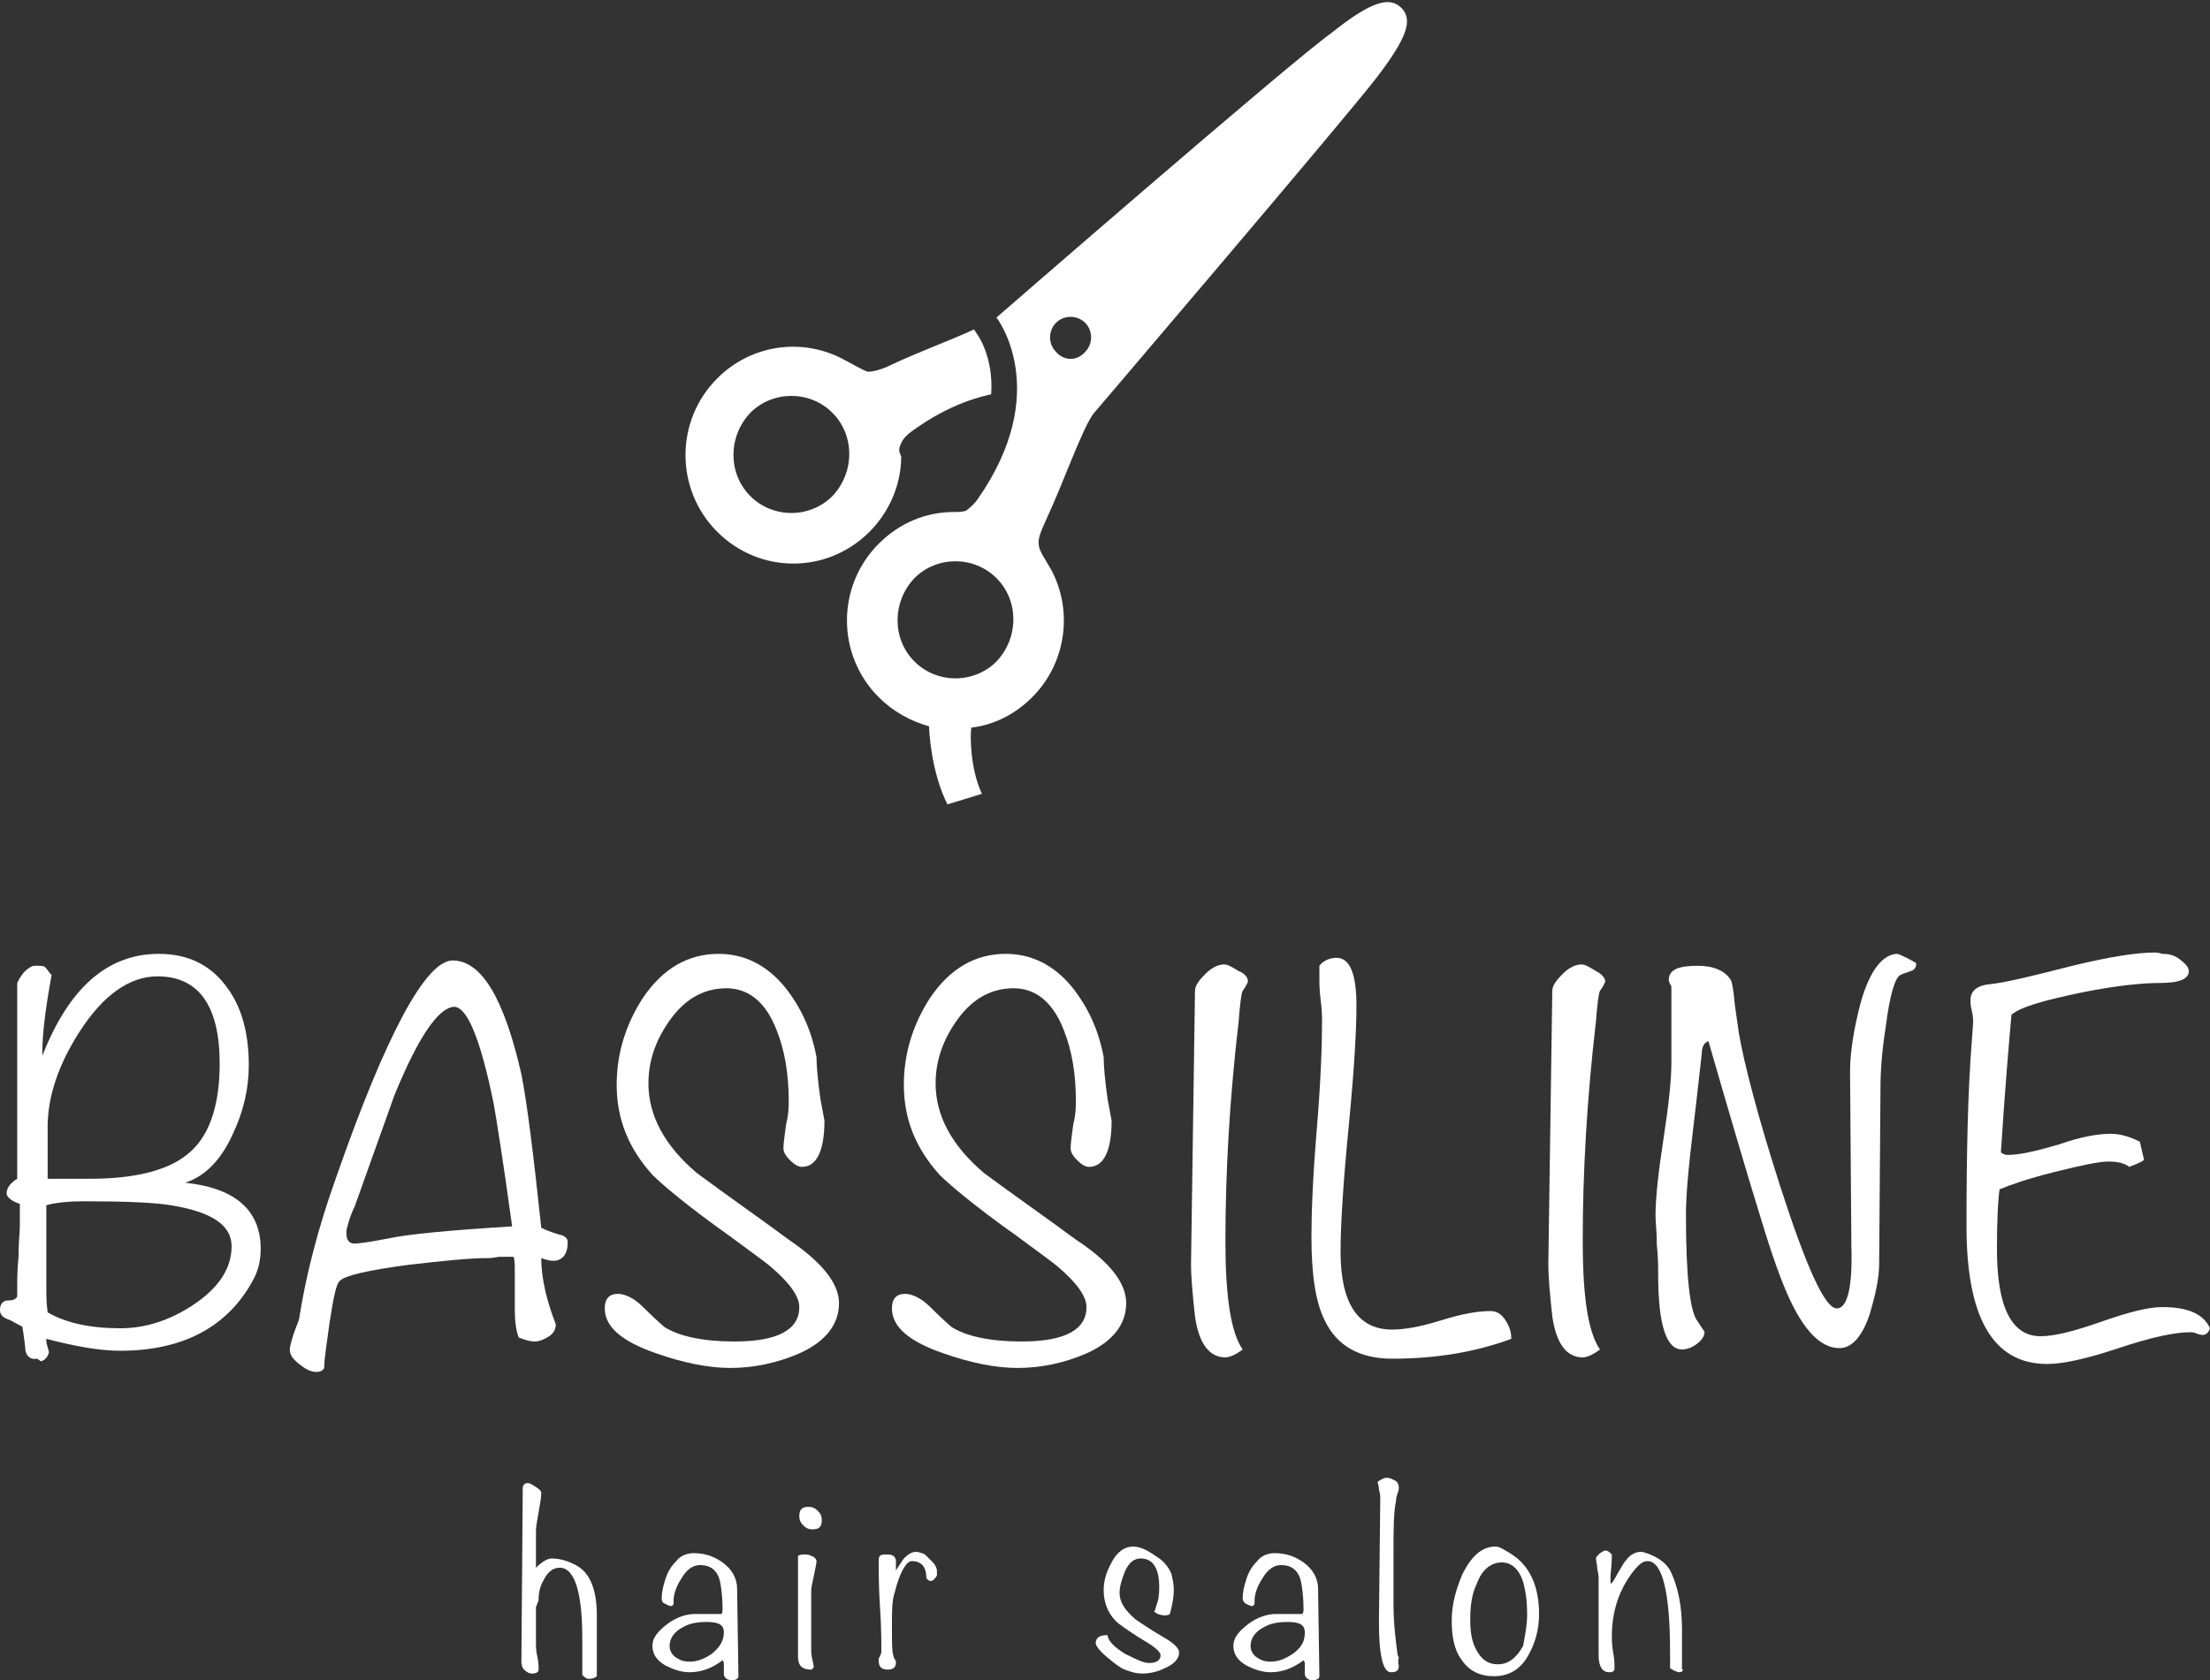
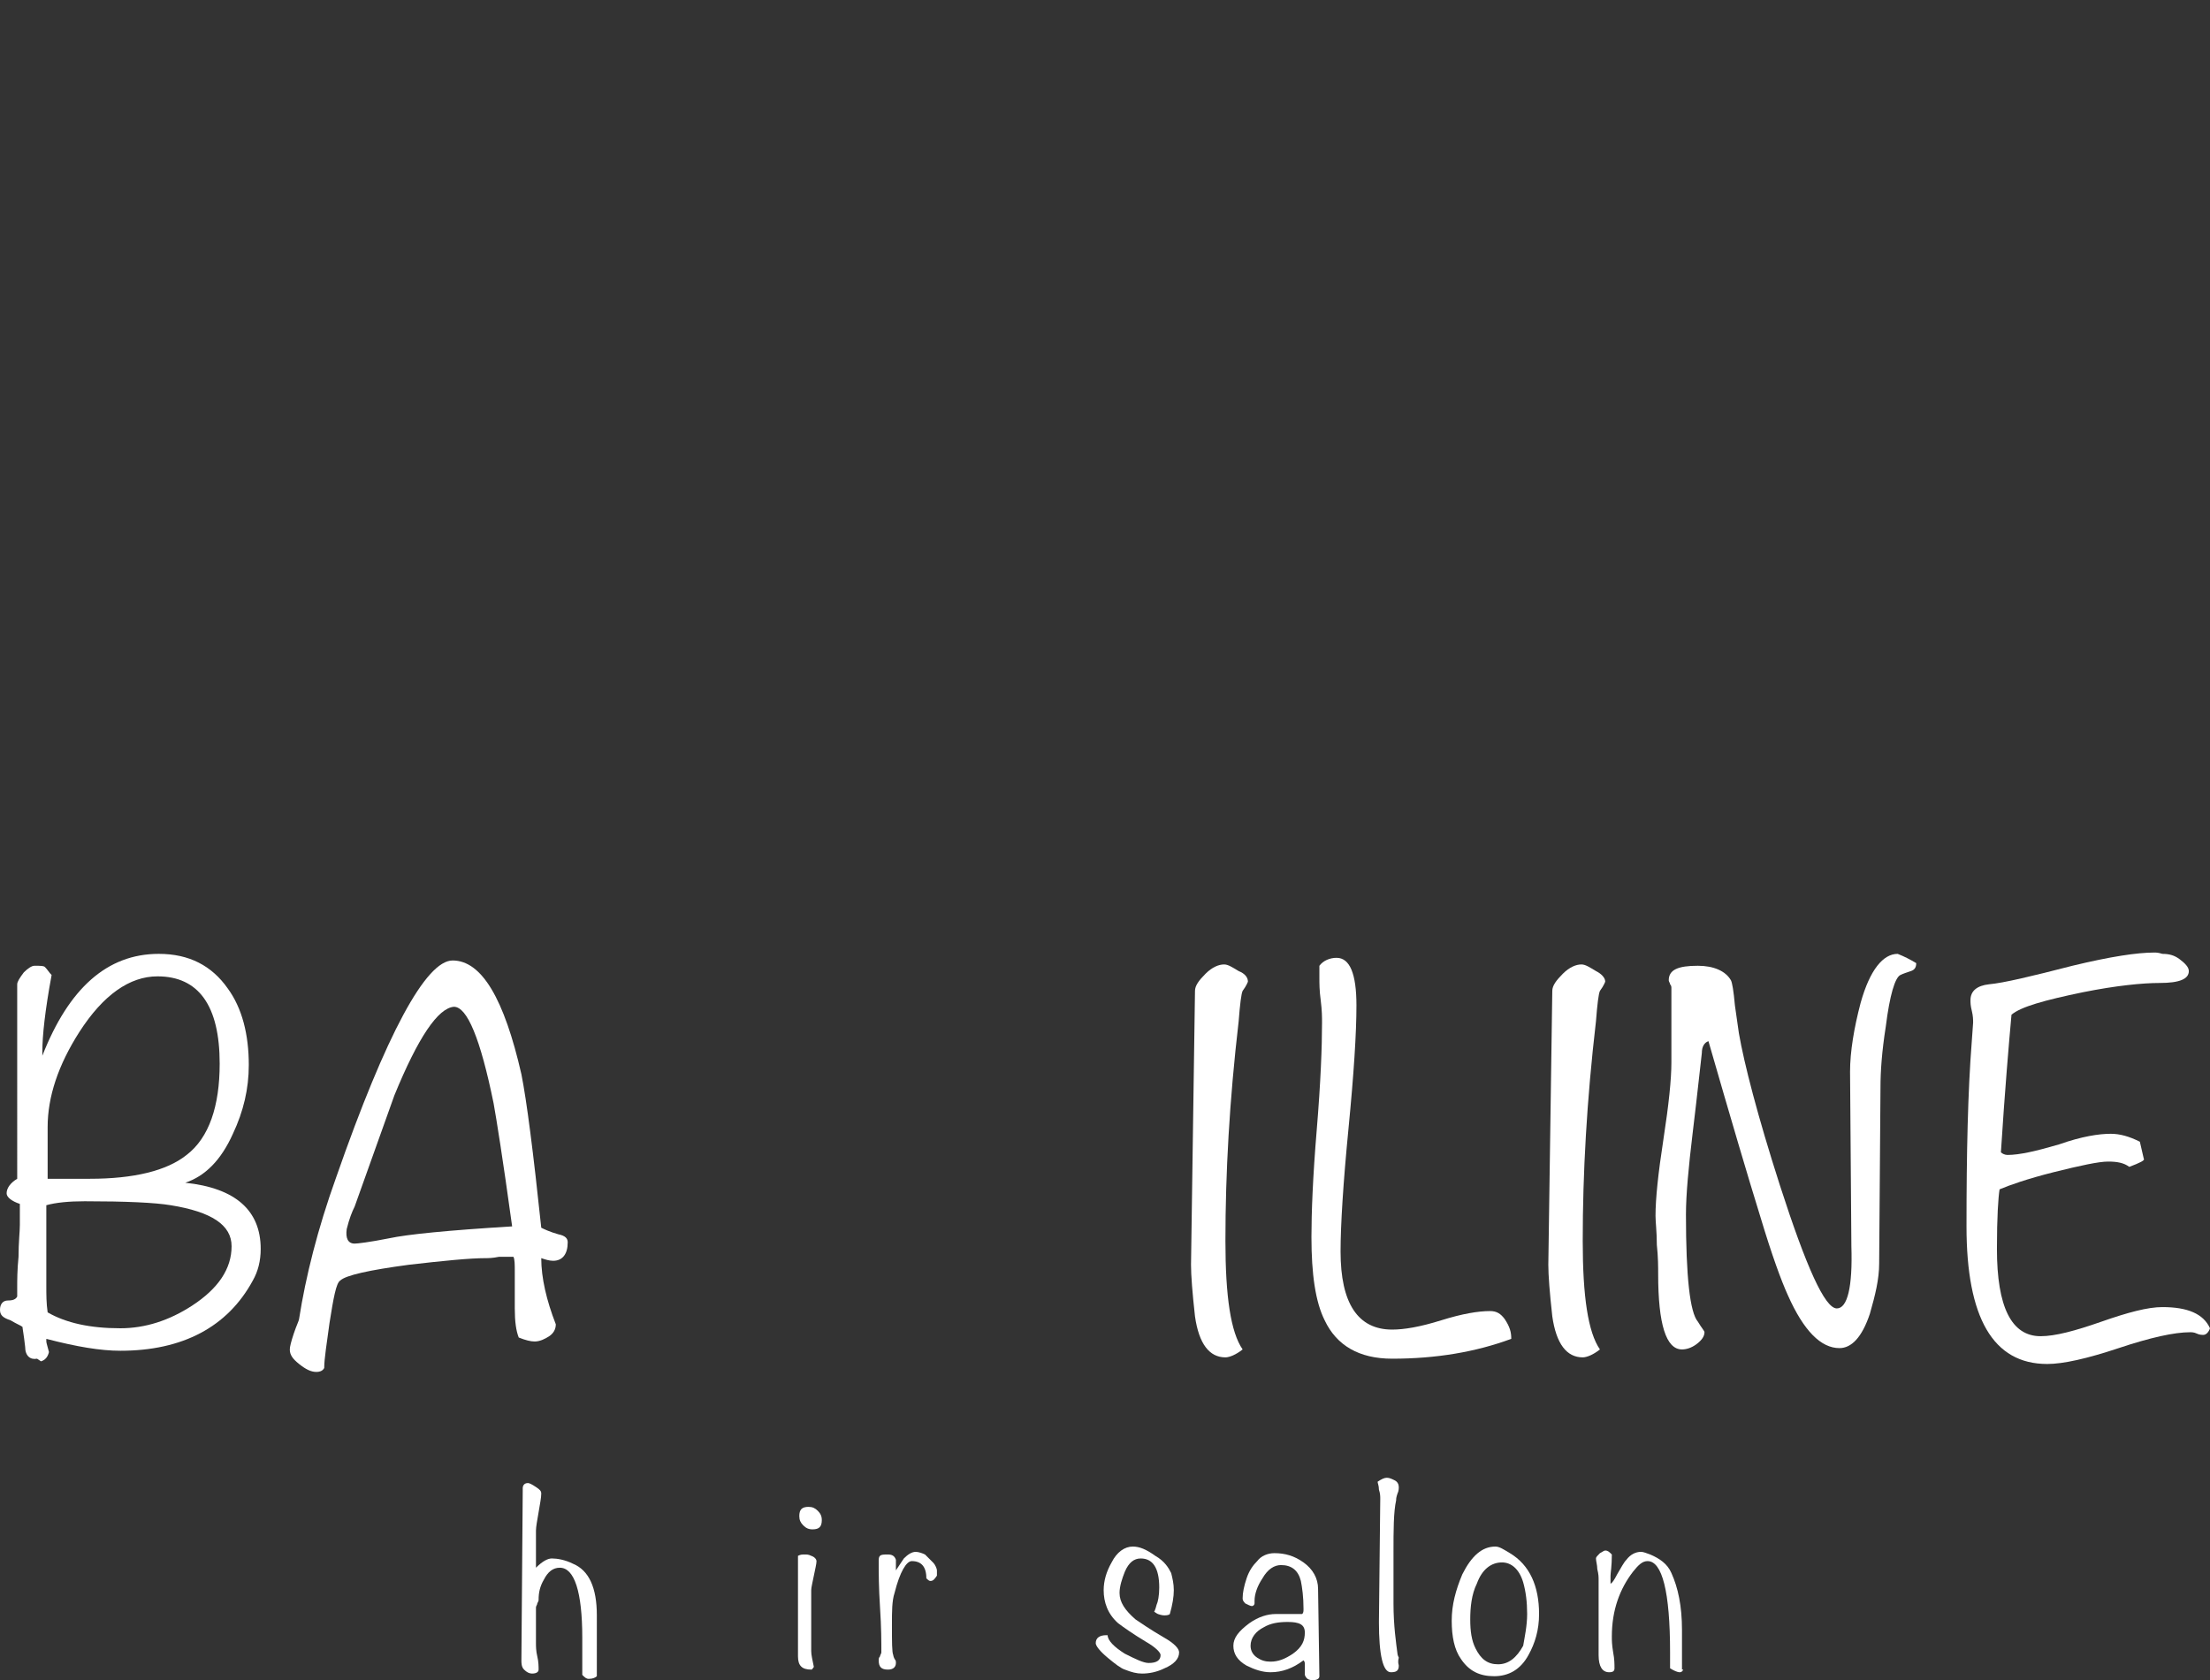
<svg xmlns="http://www.w3.org/2000/svg" version="1.1" id="レイヤー_1" x="0px" y="0px" viewBox="0 0 167 127" style="enable-background:new 0 0 167 127;" xml:space="preserve">
  <rect x="0" y="0" width="167" height="127" fill="#333333" stroke="none" />
  <style type="text/css">
	.st0{fill:#FFFFFF;}
</style>
  <g>
    <g>
      <path class="st0" d="M19.7,94.4c0,0.9-0.2,1.7-0.6,2.4c-1.9,3.5-5.3,5.3-10,5.3c-1.5,0-3.3-0.3-5.6-0.9c0,0.1,0,0.1,0,0.2    c0,0.1,0.1,0.4,0.2,0.8c-0.1,0.4-0.3,0.6-0.6,0.7l-0.3-0.2c-0.5,0.1-0.9-0.2-0.9-0.9c-0.1-0.9-0.2-1.4-0.2-1.5    c-0.1-0.1-0.4-0.2-0.9-0.5C0.2,99.6,0,99.4,0,99c0-0.4,0.2-0.7,0.6-0.7c0.4,0,0.6-0.1,0.7-0.3c0,0,0-0.2,0-0.7    c0-0.5,0-1.3,0.1-2.3c0-1.1,0.1-1.9,0.1-2.4V91c-0.6-0.2-1-0.5-1-0.8c0-0.4,0.3-0.8,0.8-1.1V74.4c0-0.2,0.2-0.5,0.5-0.9    C2.1,73.2,2.4,73,2.6,73c0.5,0,0.7,0,0.8,0.1c0.2,0.2,0.3,0.4,0.5,0.6c-0.5,2.7-0.7,4.6-0.7,5.8l0,0.3c2-5.1,4.9-7.7,8.8-7.7    c2.3,0,4,0.9,5.2,2.6c1.1,1.5,1.6,3.5,1.6,5.8c0,1.8-0.4,3.5-1.2,5.2c-0.9,2-2.1,3.2-3.6,3.7C17.8,89.8,19.7,91.5,19.7,94.4z     M17.5,94.2c0-1.6-1.5-2.6-4.6-3.1c-1.2-0.2-3.4-0.3-6.5-0.3c-1.2,0-2.2,0.1-2.9,0.3c0,1,0,3,0,6c0,0.8,0,1.4,0.1,2.1    c1.4,0.8,3.2,1.2,5.5,1.2c1.9,0,3.7-0.6,5.4-1.7C16.5,97.4,17.5,95.9,17.5,94.2z M16.6,80.4c0-4.4-1.6-6.6-4.7-6.6    c-2.1,0-4.1,1.4-5.9,4.2c-1.6,2.5-2.4,4.9-2.4,7.2v3.9c-0.1,0,1,0,3.2,0c3.3,0,5.8-0.6,7.3-1.8C15.8,86,16.6,83.6,16.6,80.4z" />
      <path class="st0" d="M42.9,93.9c0,0.9-0.4,1.4-1.1,1.4c-0.3,0-0.6-0.1-0.9-0.2c0,1.5,0.4,3.2,1.1,5c0,0.4-0.2,0.7-0.5,0.9    c-0.3,0.2-0.7,0.4-1.1,0.4c-0.3,0-0.7-0.1-1.2-0.3c-0.2-0.5-0.3-1.2-0.3-2.2c0-0.3,0-0.7,0-1.4c0-0.7,0-1.2,0-1.4    c0-0.5,0-0.9-0.1-1.1c-0.3,0-0.6,0-1.1,0c-0.5,0.1-0.8,0.1-1,0.1c-1.2,0-3.2,0.2-5.8,0.5c-3,0.4-4.8,0.8-5.2,1.2    c-0.3,0.2-0.5,1.3-0.8,3.2c-0.2,1.5-0.4,2.7-0.4,3.4c-0.1,0.2-0.3,0.3-0.6,0.3c-0.4,0-0.8-0.2-1.3-0.6c-0.5-0.4-0.7-0.7-0.7-1.1    c0-0.2,0.1-0.6,0.3-1.2c0.2-0.6,0.4-1,0.4-1.1c0.5-3.2,1.4-6.8,2.8-10.7c3.8-10.9,6.8-16.4,8.8-16.4c2.2,0,3.9,2.9,5.2,8.6    c0.4,2,0.9,5.9,1.5,11.6c0.2,0.1,0.6,0.3,1.3,0.5C42.7,93.4,42.9,93.6,42.9,93.9z M38.7,92.7c-0.7-5.1-1.2-8.2-1.4-9.3    c-1-4.9-2-7.3-3-7.3c-1.2,0.1-2.7,2.3-4.5,6.7c-1,2.8-2,5.6-3,8.4c-0.2,0.4-0.4,0.9-0.6,1.7c-0.1,0.7,0.1,1.1,0.6,1.1    c0.2,0,1.1-0.1,2.6-0.4C30.8,93.3,33.8,93,38.7,92.7z" />
-       <path class="st0" d="M63.4,98.5c0,1.6-1,2.9-3,3.8c-1.6,0.7-3.4,1.1-5.2,1.1c-1.7,0-3.6-0.4-5.6-1.1c-2.6-0.9-3.9-2-3.9-3.4    c0-0.7,0.3-1.1,1-1.1c0.5,0,1.2,0.3,1.9,1c1,1,1.6,1.5,1.6,1.5c1.1,0.7,2.9,1.1,5.3,1.1c3.3,0,4.9-0.9,4.9-2.6    c0-0.8-0.7-1.8-2.1-3c-0.2-0.2-1.3-1-3.2-2.4c-3.1-2.2-5-3.8-5.8-4.6c-1.8-2-2.7-4.2-2.7-6.8c0-2.4,0.7-4.6,2-6.6    c1.5-2.2,3.4-3.3,5.7-3.3c1.9,0,3.6,0.8,5,2.5c1.2,1.5,2,3.2,2.4,5.3c0,0.7,0.1,1.8,0.3,3.2l0.3,1.6c0,2.3-0.6,3.5-1.7,3.5    c-0.3,0-0.6-0.2-0.9-0.5c-0.3-0.3-0.5-0.6-0.5-0.9c0-0.4,0.1-1,0.2-1.8c0.2-0.8,0.2-1.4,0.2-1.8c0-2-0.3-3.8-0.9-5.3    c-0.8-2.1-2.1-3.2-3.8-3.2c-1.7,0-3.1,0.8-4.2,2.3c-1.1,1.5-1.7,3.1-1.7,4.9c0,2.4,1.2,4.7,3.7,6.8c2.3,1.7,4.6,3.3,6.9,5    C62.1,95.4,63.4,97,63.4,98.5z" />
-       <path class="st0" d="M85.1,98.5c0,1.6-1,2.9-3,3.8c-1.6,0.7-3.4,1.1-5.2,1.1c-1.7,0-3.6-0.4-5.6-1.1c-2.6-0.9-3.9-2-3.9-3.4    c0-0.7,0.3-1.1,1-1.1c0.5,0,1.2,0.3,1.9,1c1,1,1.6,1.5,1.6,1.5c1.1,0.7,2.9,1.1,5.3,1.1c3.3,0,4.9-0.9,4.9-2.6    c0-0.8-0.7-1.8-2.1-3c-0.2-0.2-1.3-1-3.2-2.4c-3.1-2.2-5-3.8-5.8-4.6c-1.8-2-2.7-4.2-2.7-6.8c0-2.4,0.7-4.6,2-6.6    c1.5-2.2,3.4-3.3,5.7-3.3c1.9,0,3.6,0.8,5,2.5c1.2,1.5,2,3.2,2.4,5.3c0,0.7,0.1,1.8,0.3,3.2l0.3,1.6c0,2.3-0.6,3.5-1.7,3.5    c-0.3,0-0.6-0.2-0.9-0.5c-0.3-0.3-0.5-0.6-0.5-0.9c0-0.4,0.1-1,0.2-1.8c0.2-0.8,0.2-1.4,0.2-1.8c0-2-0.3-3.8-0.9-5.3    c-0.8-2.1-2.1-3.2-3.8-3.2c-1.7,0-3.1,0.8-4.2,2.3c-1.1,1.5-1.7,3.1-1.7,4.9c0,2.4,1.2,4.7,3.7,6.8c2.3,1.7,4.6,3.3,6.9,5    C83.9,95.4,85.1,97,85.1,98.5z" />
      <path class="st0" d="M114.2,101.2c-2.7,1-5.7,1.5-9,1.5c-2.5,0-4.2-1-5.1-2.9c-0.7-1.4-1-3.5-1-6.3c0-1.8,0.1-4.5,0.4-8.1    c0.3-3.6,0.4-6.3,0.4-8.1c0-0.4,0-0.9-0.1-1.7c-0.1-0.7-0.1-1.3-0.1-1.7c0-0.3,0-0.6,0-0.9c0.3-0.4,0.8-0.6,1.3-0.6    c1,0,1.5,1.2,1.5,3.6c0,2.1-0.2,5.2-0.6,9.3c-0.4,4.1-0.6,7.3-0.6,9.3c0,3.9,1.3,5.9,3.9,5.9c0.9,0,2.1-0.2,3.7-0.7    c1.6-0.5,2.8-0.7,3.7-0.7c0.5,0,0.8,0.2,1.1,0.6C114.1,100.3,114.2,100.7,114.2,101.2z" />
      <path class="st0" d="M121.3,74.2c0,0-0.1,0.3-0.4,0.7c-0.1,0.2-0.2,1-0.3,2.3c-0.7,6-1,11.5-1,16.6c0,4.2,0.4,6.9,1.3,8.2    c-0.5,0.4-1,0.6-1.3,0.6c-1.2,0-2-1-2.3-3.1c-0.2-1.8-0.3-3.1-0.3-3.9l0.3-20.7c0-0.4,0.3-0.8,0.8-1.3c0.5-0.5,1-0.7,1.4-0.7    c0.3,0,0.6,0.2,1.1,0.5C121,73.6,121.3,73.9,121.3,74.2z" />
      <path class="st0" d="M94.3,74.2c0,0-0.1,0.3-0.4,0.7c-0.1,0.2-0.2,1-0.3,2.3c-0.7,6-1,11.5-1,16.6c0,4.2,0.4,6.9,1.3,8.2    c-0.5,0.4-1,0.6-1.3,0.6c-1.2,0-2-1-2.3-3.1c-0.2-1.8-0.3-3.1-0.3-3.9l0.3-20.7c0-0.4,0.3-0.8,0.8-1.3c0.5-0.5,1-0.7,1.4-0.7    c0.3,0,0.6,0.2,1.1,0.5C94.1,73.6,94.3,73.9,94.3,74.2z" />
      <path class="st0" d="M144.8,72.8c0,0.3-0.1,0.5-0.4,0.6c-0.3,0.1-0.6,0.2-0.8,0.3c-0.4,0.2-0.8,1.5-1.1,3.9    c-0.3,1.9-0.4,3.4-0.4,4.6L142,95.5c0,1.2-0.3,2.4-0.7,3.8c-0.6,1.8-1.4,2.6-2.3,2.6c-1.4,0-2.7-1.3-3.9-4c-0.5-1.1-1.2-3-2.1-6    c-0.9-2.9-2.2-7.3-3.9-13.2c-0.3,0.1-0.5,0.4-0.5,0.9c-0.1,0.8-0.3,2.8-0.7,6.1c-0.3,2.5-0.5,4.6-0.5,6.1c0,4.7,0.3,7.4,0.9,8.1    c0.3,0.5,0.5,0.7,0.5,0.8c0,0.3-0.2,0.6-0.6,0.9c-0.4,0.3-0.8,0.4-1.1,0.4c-1.2,0-1.8-1.9-1.8-5.7c0-0.5,0-1.3-0.1-2.2    c0-1-0.1-1.7-0.1-2.2c0-1.3,0.2-3.2,0.6-5.8c0.4-2.6,0.6-4.5,0.6-5.8v-5.6c0-0.1,0-0.2-0.1-0.3c0-0.1-0.1-0.2-0.1-0.3    c0-0.8,0.7-1.1,2.2-1.1c1.2,0,2.1,0.4,2.5,1.1c0.1,0.2,0.2,0.8,0.3,1.9c0.1,0.7,0.2,1.4,0.3,2.1c0.4,2.3,1.4,6.2,3.1,11.5    c2,6.2,3.4,9.3,4.3,9.3c0.8,0,1.2-1.6,1.1-4.7l-0.1-13.2c0-1.5,0.3-3.3,0.8-5.2c0.7-2.5,1.7-3.7,2.8-3.7    C143.9,72.3,144.3,72.5,144.8,72.8z" />
      <path class="st0" d="M167,100.4c-0.1,0.3-0.3,0.5-0.5,0.5c-0.1,0-0.3,0-0.5-0.1s-0.4-0.1-0.5-0.1c-1.2,0-3,0.4-5.4,1.2    c-2.4,0.8-4.2,1.2-5.4,1.2c-4.1,0-6.1-3.5-6.1-10.4c0-5.5,0.1-10.2,0.4-14l0.1-1.4c0-0.2,0-0.5-0.1-0.9c-0.1-0.4-0.1-0.6-0.1-0.8    c0-0.7,0.5-1.1,1.4-1.2c1.1-0.1,3.2-0.6,6.3-1.4c2.9-0.7,4.9-1,6.2-1c0.1,0,0.3,0,0.6,0.1c0.5,0,0.9,0.1,1.3,0.4    c0.4,0.3,0.7,0.6,0.7,0.9c0,0.6-0.7,0.9-2.2,0.9c-1.3,0-3.3,0.2-5.8,0.7c-2.9,0.6-4.7,1.1-5.4,1.7c-0.2,2.2-0.5,5.7-0.8,10.4    c0.1,0.1,0.3,0.2,0.5,0.2c0.9,0,2.2-0.3,3.9-0.8c1.7-0.6,3-0.8,3.9-0.8c0.7,0,1.4,0.2,2.2,0.6l0.3,1.3c0.1,0.1-0.3,0.3-1.1,0.6    c-0.4-0.3-0.9-0.4-1.6-0.4c-0.7,0-2.1,0.3-4.1,0.8c-2,0.5-3.4,1-4.1,1.3c-0.1,0.6-0.2,2.1-0.2,4.5c0,4.4,1.1,6.6,3.3,6.6    c1.1,0,2.6-0.4,4.6-1.1c2-0.7,3.5-1.1,4.6-1.1C165.3,98.8,166.5,99.3,167,100.4z" />
    </g>
    <g>
      <path class="st0" d="M45.1,126.7c-0.1,0.1-0.3,0.2-0.6,0.2c-0.2,0-0.3-0.1-0.5-0.3c0-1.2,0-2.1,0-2.8c0-3.5-0.6-5.3-1.7-5.3    c-0.5,0-0.9,0.3-1.2,0.9c-0.3,0.5-0.4,1-0.4,1.5c0,0.1,0,0.1-0.1,0.3c0,0.1-0.1,0.2-0.1,0.3v2.7c0,0.2,0,0.6,0.1,1    c0.1,0.4,0.1,0.8,0.1,1c0,0.2-0.2,0.3-0.5,0.3c-0.2,0-0.4-0.1-0.6-0.3c-0.2-0.2-0.2-0.5-0.2-0.7l0.1-12.8c0-0.1,0-0.2,0-0.2    c0-0.2,0.1-0.4,0.4-0.4c0.1,0,0.3,0.1,0.6,0.3c0.3,0.2,0.4,0.3,0.4,0.5c0,0.3-0.1,0.8-0.2,1.4c-0.1,0.6-0.2,1.1-0.2,1.4    c0,0,0,1,0,2.8c0.5-0.5,0.9-0.7,1.2-0.7c0.4,0,1,0.1,1.6,0.4c1.2,0.5,1.8,1.8,1.8,3.9V126.7z" />
-       <path class="st0" d="M55.8,126.7c0,0.2-0.2,0.3-0.5,0.3c-0.3,0-0.5-0.1-0.6-0.4c0,0,0-0.3,0-0.8c0-0.1,0-0.2-0.1-0.3    c-0.8,0.6-1.6,0.9-2.5,0.9c-0.6,0-1.2-0.2-1.8-0.5c-0.7-0.4-1-0.9-1-1.5c0-0.6,0.4-1.1,1.2-1.7c0.7-0.5,1.4-0.7,2-0.7h2    c0.1-0.1,0.1-0.2,0.1-0.4c0-0.9-0.1-1.6-0.2-2.1c-0.2-0.8-0.7-1.2-1.5-1.2c-0.5,0-1,0.3-1.4,1c-0.4,0.6-0.6,1.2-0.6,1.7    c0,0,0,0.1,0,0.1c0,0.1,0,0.1,0,0.1c0,0.1-0.1,0.2-0.2,0.2c-0.1,0-0.3-0.1-0.5-0.2s-0.2-0.3-0.2-0.4c0-0.4,0.1-0.9,0.3-1.5    c0.2-0.6,0.5-1,0.8-1.3c0.3-0.4,0.8-0.6,1.3-0.6c0.8,0,1.5,0.2,2.2,0.7c0.7,0.5,1.1,1.2,1.1,2L55.8,126.7z M54.7,123.4    c0-0.6-0.4-0.8-1.3-0.8c-0.7,0-1.3,0.1-1.8,0.4c-0.6,0.3-1,0.8-1,1.4c0,0.4,0.2,0.7,0.5,0.9c0.3,0.2,0.6,0.3,1,0.3    c0.6,0,1.1-0.2,1.7-0.6C54.4,124.5,54.7,124,54.7,123.4z" />
      <path class="st0" d="M61.7,118c0,0.2-0.1,0.6-0.2,1.1c-0.1,0.5-0.2,0.9-0.2,1.1v4.6c0,0.3,0.1,0.7,0.2,1.2    c-0.1,0.1-0.1,0.2-0.2,0.2c-0.7,0-1-0.3-1-1v-7.6c0.2-0.1,0.3-0.1,0.5-0.1c0.2,0,0.3,0,0.5,0.1C61.6,117.7,61.7,117.9,61.7,118z     M62.1,114.9c0,0.5-0.2,0.7-0.7,0.7c-0.3,0-0.5-0.1-0.7-0.3c-0.2-0.2-0.3-0.4-0.3-0.7c0-0.5,0.2-0.7,0.7-0.7    c0.3,0,0.5,0.1,0.7,0.3C62,114.4,62.1,114.6,62.1,114.9z" />
      <path class="st0" d="M70.8,118.7c0,0.1,0,0.2,0,0.4c-0.2,0.3-0.3,0.4-0.5,0.4c-0.1,0-0.2-0.1-0.3-0.2c0-0.9-0.4-1.3-1.1-1.3    c-0.4,0-0.9,0.8-1.3,2.4c-0.2,0.6-0.2,1.4-0.2,2.4c0,1.3,0,2.1,0.1,2.3c0,0,0,0.1,0.1,0.3c0.1,0.1,0.1,0.2,0.1,0.3    c0,0.3-0.2,0.5-0.6,0.5c-0.5,0-0.7-0.2-0.7-0.7c0-0.1,0-0.2,0.1-0.3c0-0.1,0.1-0.2,0.1-0.3c0-0.8,0-1.9-0.1-3.4    c-0.1-1.5-0.1-2.7-0.1-3.4c0-0.3,0-0.4,0.1-0.5c0.1-0.1,0.3-0.1,0.6-0.1c0.3,0,0.5,0.1,0.6,0.4c0,0.3,0,0.5,0,0.8    c0.4-0.6,0.6-0.9,0.6-0.9c0.3-0.3,0.6-0.5,0.9-0.5c0.2,0,0.5,0.1,0.7,0.2c0.1,0.1,0.3,0.3,0.6,0.6    C70.7,118.3,70.8,118.6,70.8,118.7z" />
      <path class="st0" d="M89.1,124.9c0,0.5-0.4,0.9-1.1,1.2c-0.6,0.3-1.2,0.4-1.7,0.4c-0.4,0-0.8-0.1-1.3-0.3    c-0.3-0.1-0.7-0.4-1.3-0.9c-0.6-0.5-0.9-0.9-0.9-1.1c0-0.4,0.3-0.6,0.8-0.6h0.1c0,0.4,0.5,0.9,1.3,1.4c0.8,0.4,1.4,0.7,1.8,0.7    c0.6,0,0.9-0.2,0.9-0.6c0-0.2-0.4-0.6-1.1-1c-1-0.6-1.7-1.1-2.1-1.4c-0.8-0.7-1.1-1.6-1.1-2.5c0-0.7,0.2-1.4,0.6-2.1    c0.4-0.8,1-1.2,1.6-1.2c0.5,0,1,0.2,1.7,0.7c0.7,0.4,1,0.9,1.2,1.3c0.1,0.4,0.2,0.8,0.2,1.3c0,0.5-0.1,1.1-0.3,1.8    c-0.1,0.1-0.3,0.1-0.4,0.1c-0.1,0-0.2,0-0.5-0.1c-0.2-0.1-0.3-0.2-0.3-0.2c0,0.1,0.1-0.1,0.2-0.5c0.1-0.2,0.2-0.7,0.2-1.3    c0-1.5-0.5-2.2-1.4-2.2c-0.5,0-0.9,0.3-1.2,1c-0.2,0.5-0.4,1.1-0.4,1.6c0,0.7,0.4,1.3,1.2,2c0.3,0.2,1,0.7,2.2,1.4    C88.7,124.2,89.1,124.6,89.1,124.9z" />
      <path class="st0" d="M99.7,126.7c0,0.2-0.2,0.3-0.5,0.3c-0.3,0-0.5-0.1-0.6-0.4c0,0,0-0.3,0-0.8c0-0.1,0-0.2-0.1-0.3    c-0.8,0.6-1.6,0.9-2.5,0.9c-0.6,0-1.2-0.2-1.8-0.5c-0.7-0.4-1-0.9-1-1.5c0-0.6,0.4-1.1,1.2-1.7c0.7-0.5,1.4-0.7,2-0.7h2    c0.1-0.1,0.1-0.2,0.1-0.4c0-0.9-0.1-1.6-0.2-2.1c-0.2-0.8-0.7-1.2-1.5-1.2c-0.5,0-1,0.3-1.4,1c-0.4,0.6-0.6,1.2-0.6,1.7    c0,0,0,0.1,0,0.1c0,0.1,0,0.1,0,0.1c0,0.1-0.1,0.2-0.2,0.2c-0.1,0-0.3-0.1-0.5-0.2c-0.2-0.2-0.2-0.3-0.2-0.4    c0-0.4,0.1-0.9,0.3-1.5c0.2-0.6,0.5-1,0.8-1.3c0.3-0.4,0.8-0.6,1.3-0.6c0.8,0,1.5,0.2,2.2,0.7c0.7,0.5,1.1,1.2,1.1,2L99.7,126.7z     M98.6,123.4c0-0.6-0.4-0.8-1.3-0.8c-0.7,0-1.3,0.1-1.8,0.4c-0.6,0.3-1,0.8-1,1.4c0,0.4,0.2,0.7,0.5,0.9c0.3,0.2,0.6,0.3,1,0.3    c0.6,0,1.1-0.2,1.7-0.6C98.4,124.5,98.6,124,98.6,123.4z" />
      <path class="st0" d="M105.7,125.9c0,0.4-0.2,0.5-0.6,0.5c-0.6,0-0.9-1.3-0.9-3.8l0.1-9.3c0-0.2,0-0.4-0.1-0.7    c0-0.3-0.1-0.5-0.1-0.6c0.3-0.2,0.5-0.3,0.7-0.3c0.2,0,0.4,0.1,0.6,0.2c0.2,0.1,0.3,0.3,0.3,0.5c0,0.1,0,0.3-0.1,0.5    c-0.1,0.3-0.1,0.4-0.1,0.5c-0.2,0.9-0.2,2.3-0.2,3.9c0,2.7,0,4,0,3.9c0,1.7,0.2,3,0.3,3.8c0,0,0,0.1,0.1,0.3    C105.6,125.7,105.7,125.8,105.7,125.9z" />
      <path class="st0" d="M116.3,122c0,1.2-0.3,2.2-0.8,3.1c-0.6,1.1-1.5,1.6-2.6,1.6c-1.1,0-1.9-0.4-2.5-1.3c-0.5-0.7-0.7-1.7-0.7-2.9    c0-1.2,0.3-2.3,0.8-3.5c0.7-1.4,1.5-2.1,2.5-2.1c0.3,0,0.6,0.2,1.1,0.5C115.6,118.3,116.3,119.9,116.3,122z M115.4,122    c0-0.9-0.1-1.7-0.3-2.4c-0.3-1-0.9-1.5-1.6-1.5c-0.8,0-1.5,0.5-1.9,1.6c-0.4,0.8-0.5,1.8-0.5,2.7c0,0.9,0.1,1.6,0.4,2.2    c0.4,0.8,0.9,1.2,1.7,1.2c0.8,0,1.4-0.5,1.9-1.4C115.2,123.8,115.4,122.9,115.4,122z" />
      <path class="st0" d="M127.2,126.2c-0.1,0.2-0.2,0.2-0.3,0.2s-0.4-0.1-0.7-0.3V126c0-0.1,0-0.3,0-0.6s0-0.4,0-0.5    c0-4.6-0.6-6.9-1.7-6.9c-0.4,0-0.7,0.3-1.1,0.8c-1,1.3-1.6,2.9-1.6,4.9c0,0.3,0,0.6,0.1,1.2c0.1,0.5,0.1,0.9,0.1,1.2    c0,0.2-0.1,0.3-0.4,0.3c-0.5,0-0.8-0.4-0.8-1.3v-4.7c0-0.1,0-0.3,0-0.5c0-0.2,0-0.4,0-0.5c0-0.2,0-0.4-0.1-0.8    c0-0.3-0.1-0.6-0.1-0.8c0-0.1,0.1-0.2,0.3-0.4c0.2-0.1,0.3-0.2,0.4-0.2c0.2,0,0.3,0.1,0.5,0.3c0,0.9-0.1,1.4-0.1,1.6    c0,0.2,0,0.4,0,0.6c0.1,0,0.3-0.3,0.5-0.7c0.3-0.5,0.5-0.9,0.7-1.1c0.3-0.4,0.7-0.6,1.1-0.6c0.2,0,0.4,0.1,0.7,0.2    c0.7,0.3,1.3,0.7,1.6,1.4c0.5,1.1,0.8,2.5,0.8,4.3V126.2z" />
    </g>
-     <path class="st0" d="M68.1,33.5c0.1-0.3,0.5-0.7,0.8-0.9c2.2-1.6,4.2-2.4,6-2.8c0.2-2.9-1.1-4.6-1.1-4.6l-0.2-0.3   c-1.7,0.8-4.2,1.7-6.3,2.7c-0.6,0.3-1.3,0.5-1.7,0.5c-0.4-0.1-1.2-0.6-1.8-0.9c-3.1-1.7-7-1.2-9.6,1.4c-3.2,3.2-3.2,8.4,0,11.6   c3.2,3.2,8.3,3.2,11.5,0c1.6-1.6,2.4-3.7,2.4-5.7C67.9,34.1,67.9,33.9,68.1,33.5z M56.7,37.5c-1.7-1.7-1.7-4.5,0-6.3   c1.7-1.7,4.5-1.7,6.2,0c1.7,1.7,1.7,4.5,0,6.3C61.2,39.2,58.4,39.2,56.7,37.5z" />
-     <path class="st0" d="M73.4,55c1.7-0.2,3.3-1,4.6-2.3c2.6-2.6,3.1-6.6,1.4-9.7c-0.4-0.7-0.9-1.4-0.9-1.8c-0.1-0.5,0.2-1.1,0.5-1.8   c1.4-3,2.7-6.8,3.6-8.1c0,0,19.1-22.4,21.4-25.4c2.3-3,2.8-4.4,1.9-5.3c-0.9-0.9-2.3-0.5-5.3,1.9C97.5,4.7,75.3,24,75.3,24   s4.3,5.5-1.4,13.7c-0.2,0.3-0.6,0.7-0.9,0.9c-0.3,0.1-0.5,0.1-0.9,0.1c-2.1,0-4.1,0.8-5.7,2.4c-3.2,3.2-3.2,8.4,0,11.6   c1.1,1.1,2.4,1.8,3.8,2.2c0.2,3.8,1.4,5.9,1.4,5.9l2.6-0.8C73.3,58.1,73.3,55.5,73.4,55z M79.8,26.6c-0.6-0.6-0.6-1.6,0-2.2   c0.6-0.6,1.6-0.6,2.2,0c0.6,0.6,0.6,1.6,0,2.2C81.4,27.3,80.4,27.3,79.8,26.6z M69.1,50c-1.7-1.7-1.7-4.5,0-6.3   c1.7-1.7,4.5-1.7,6.2,0c1.7,1.7,1.7,4.5,0,6.3C73.6,51.7,70.8,51.7,69.1,50z" />
  </g>
</svg>